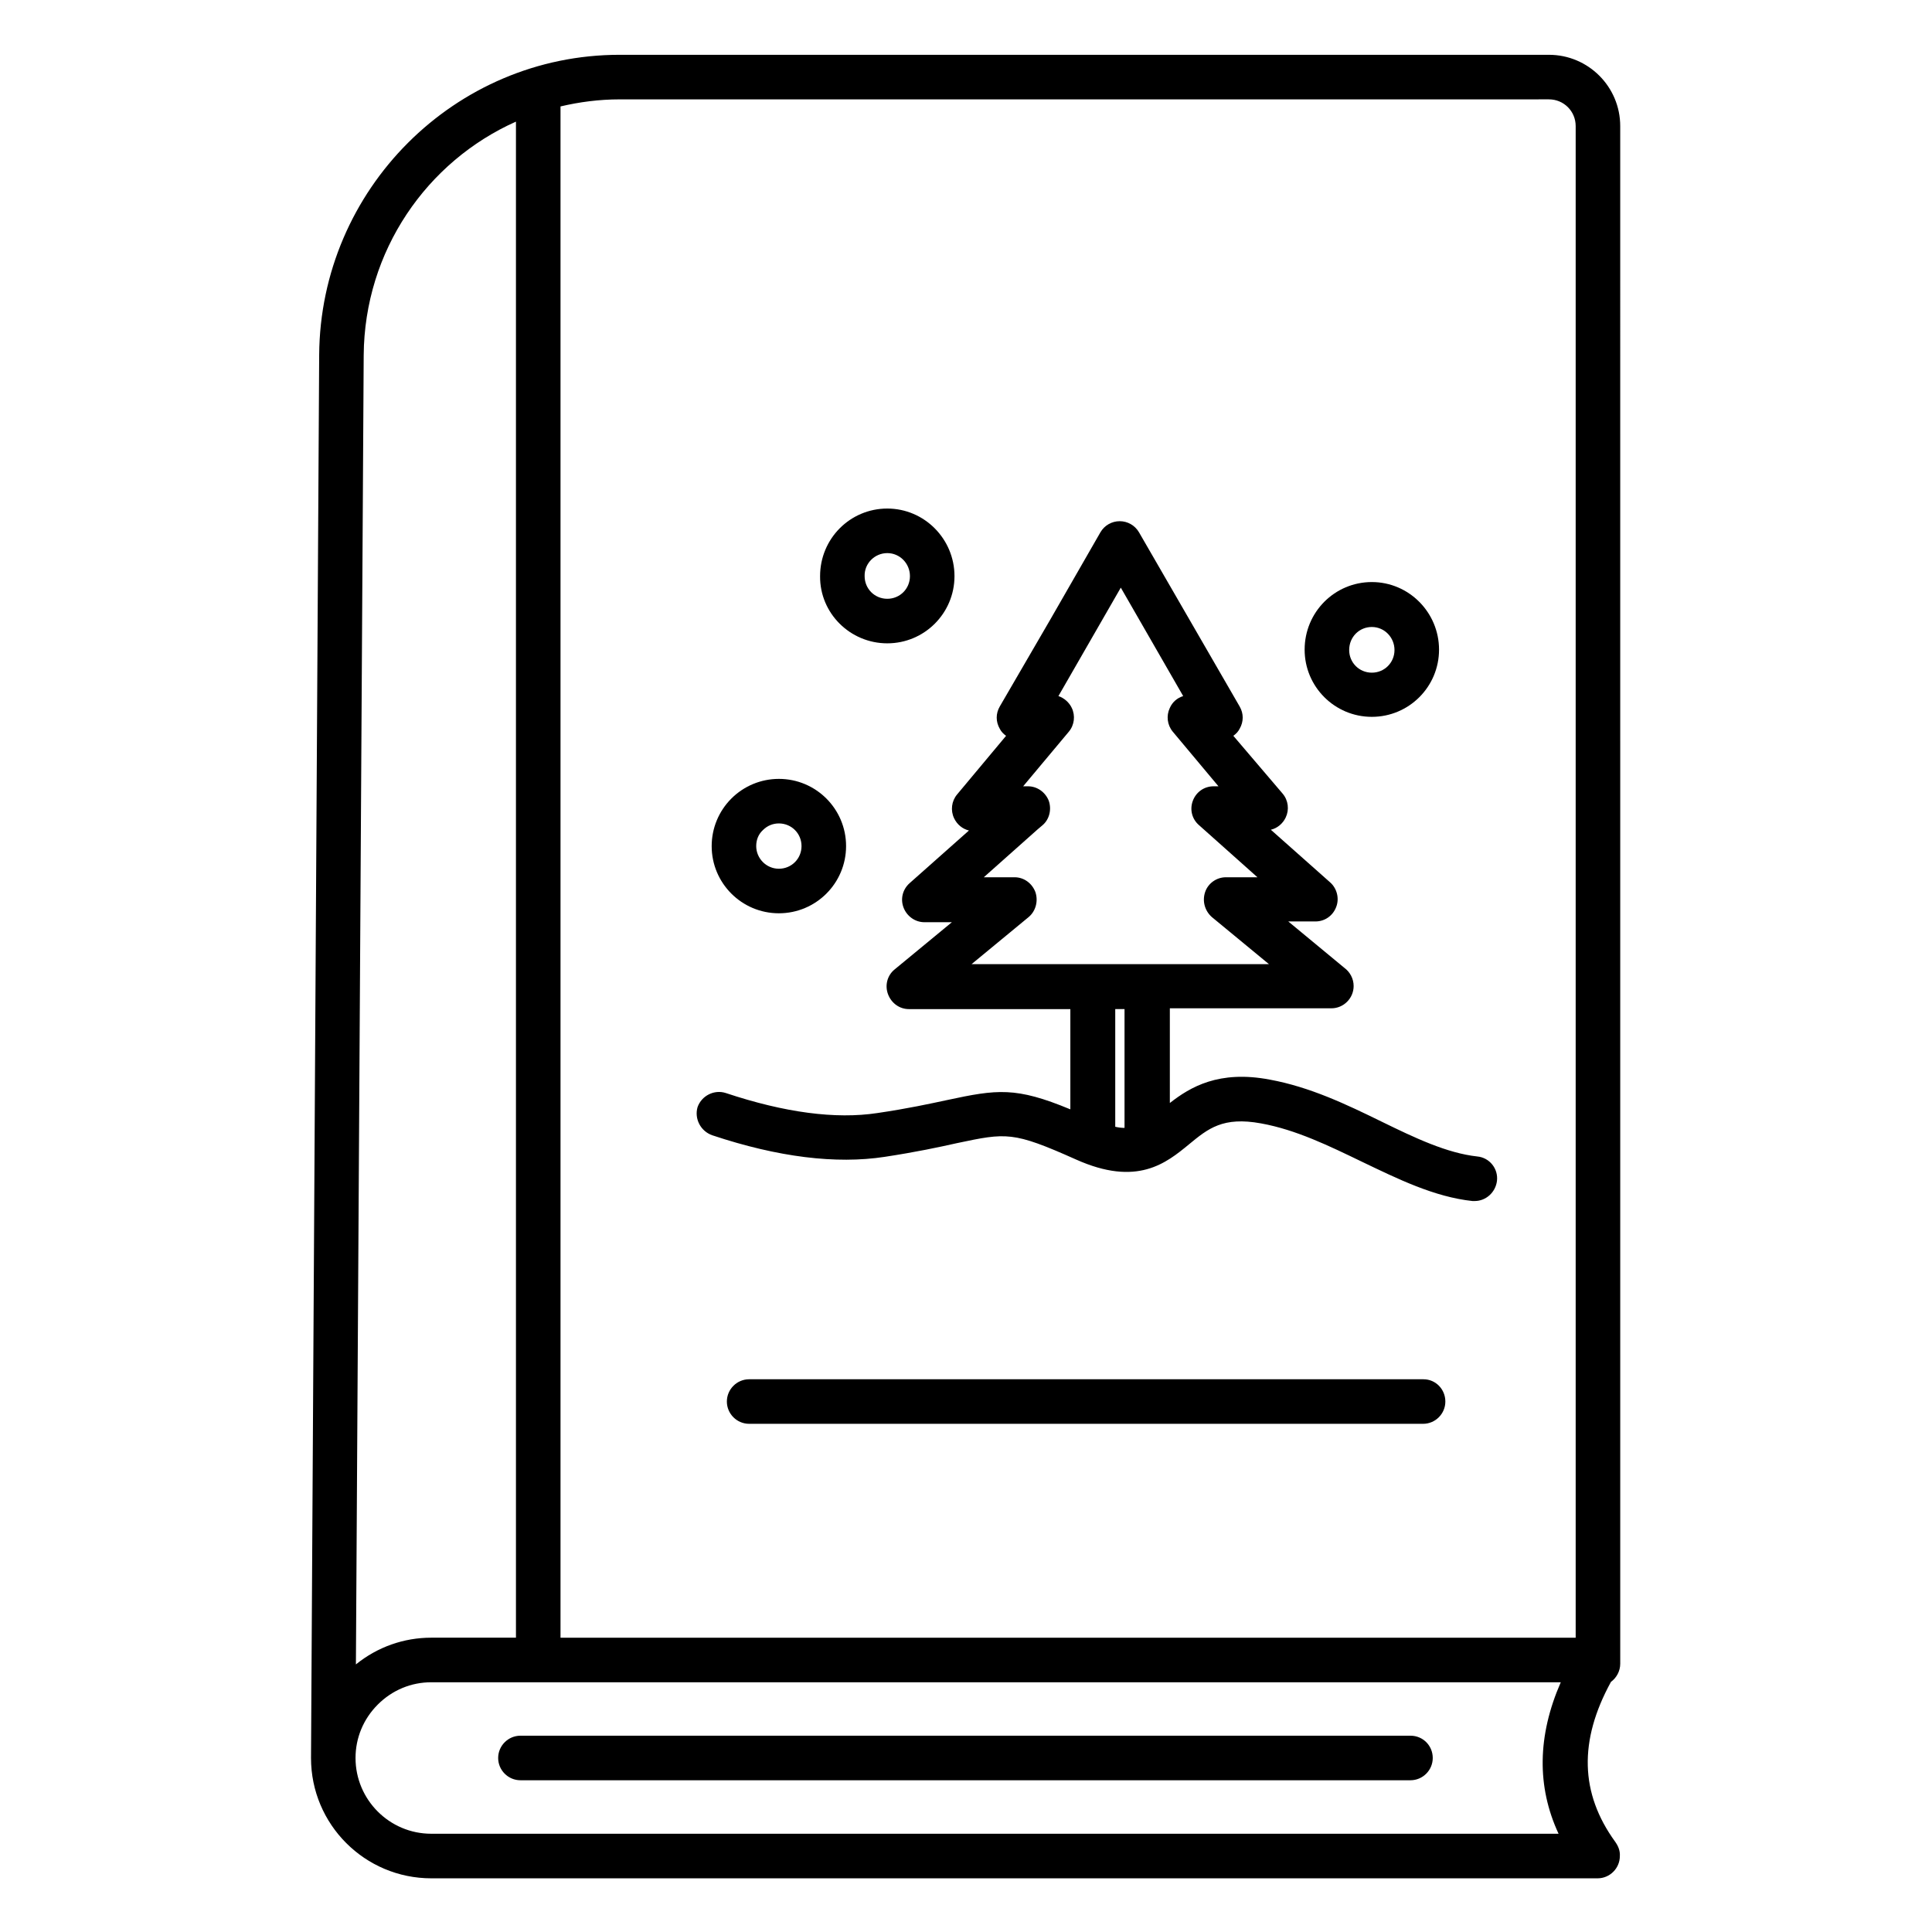
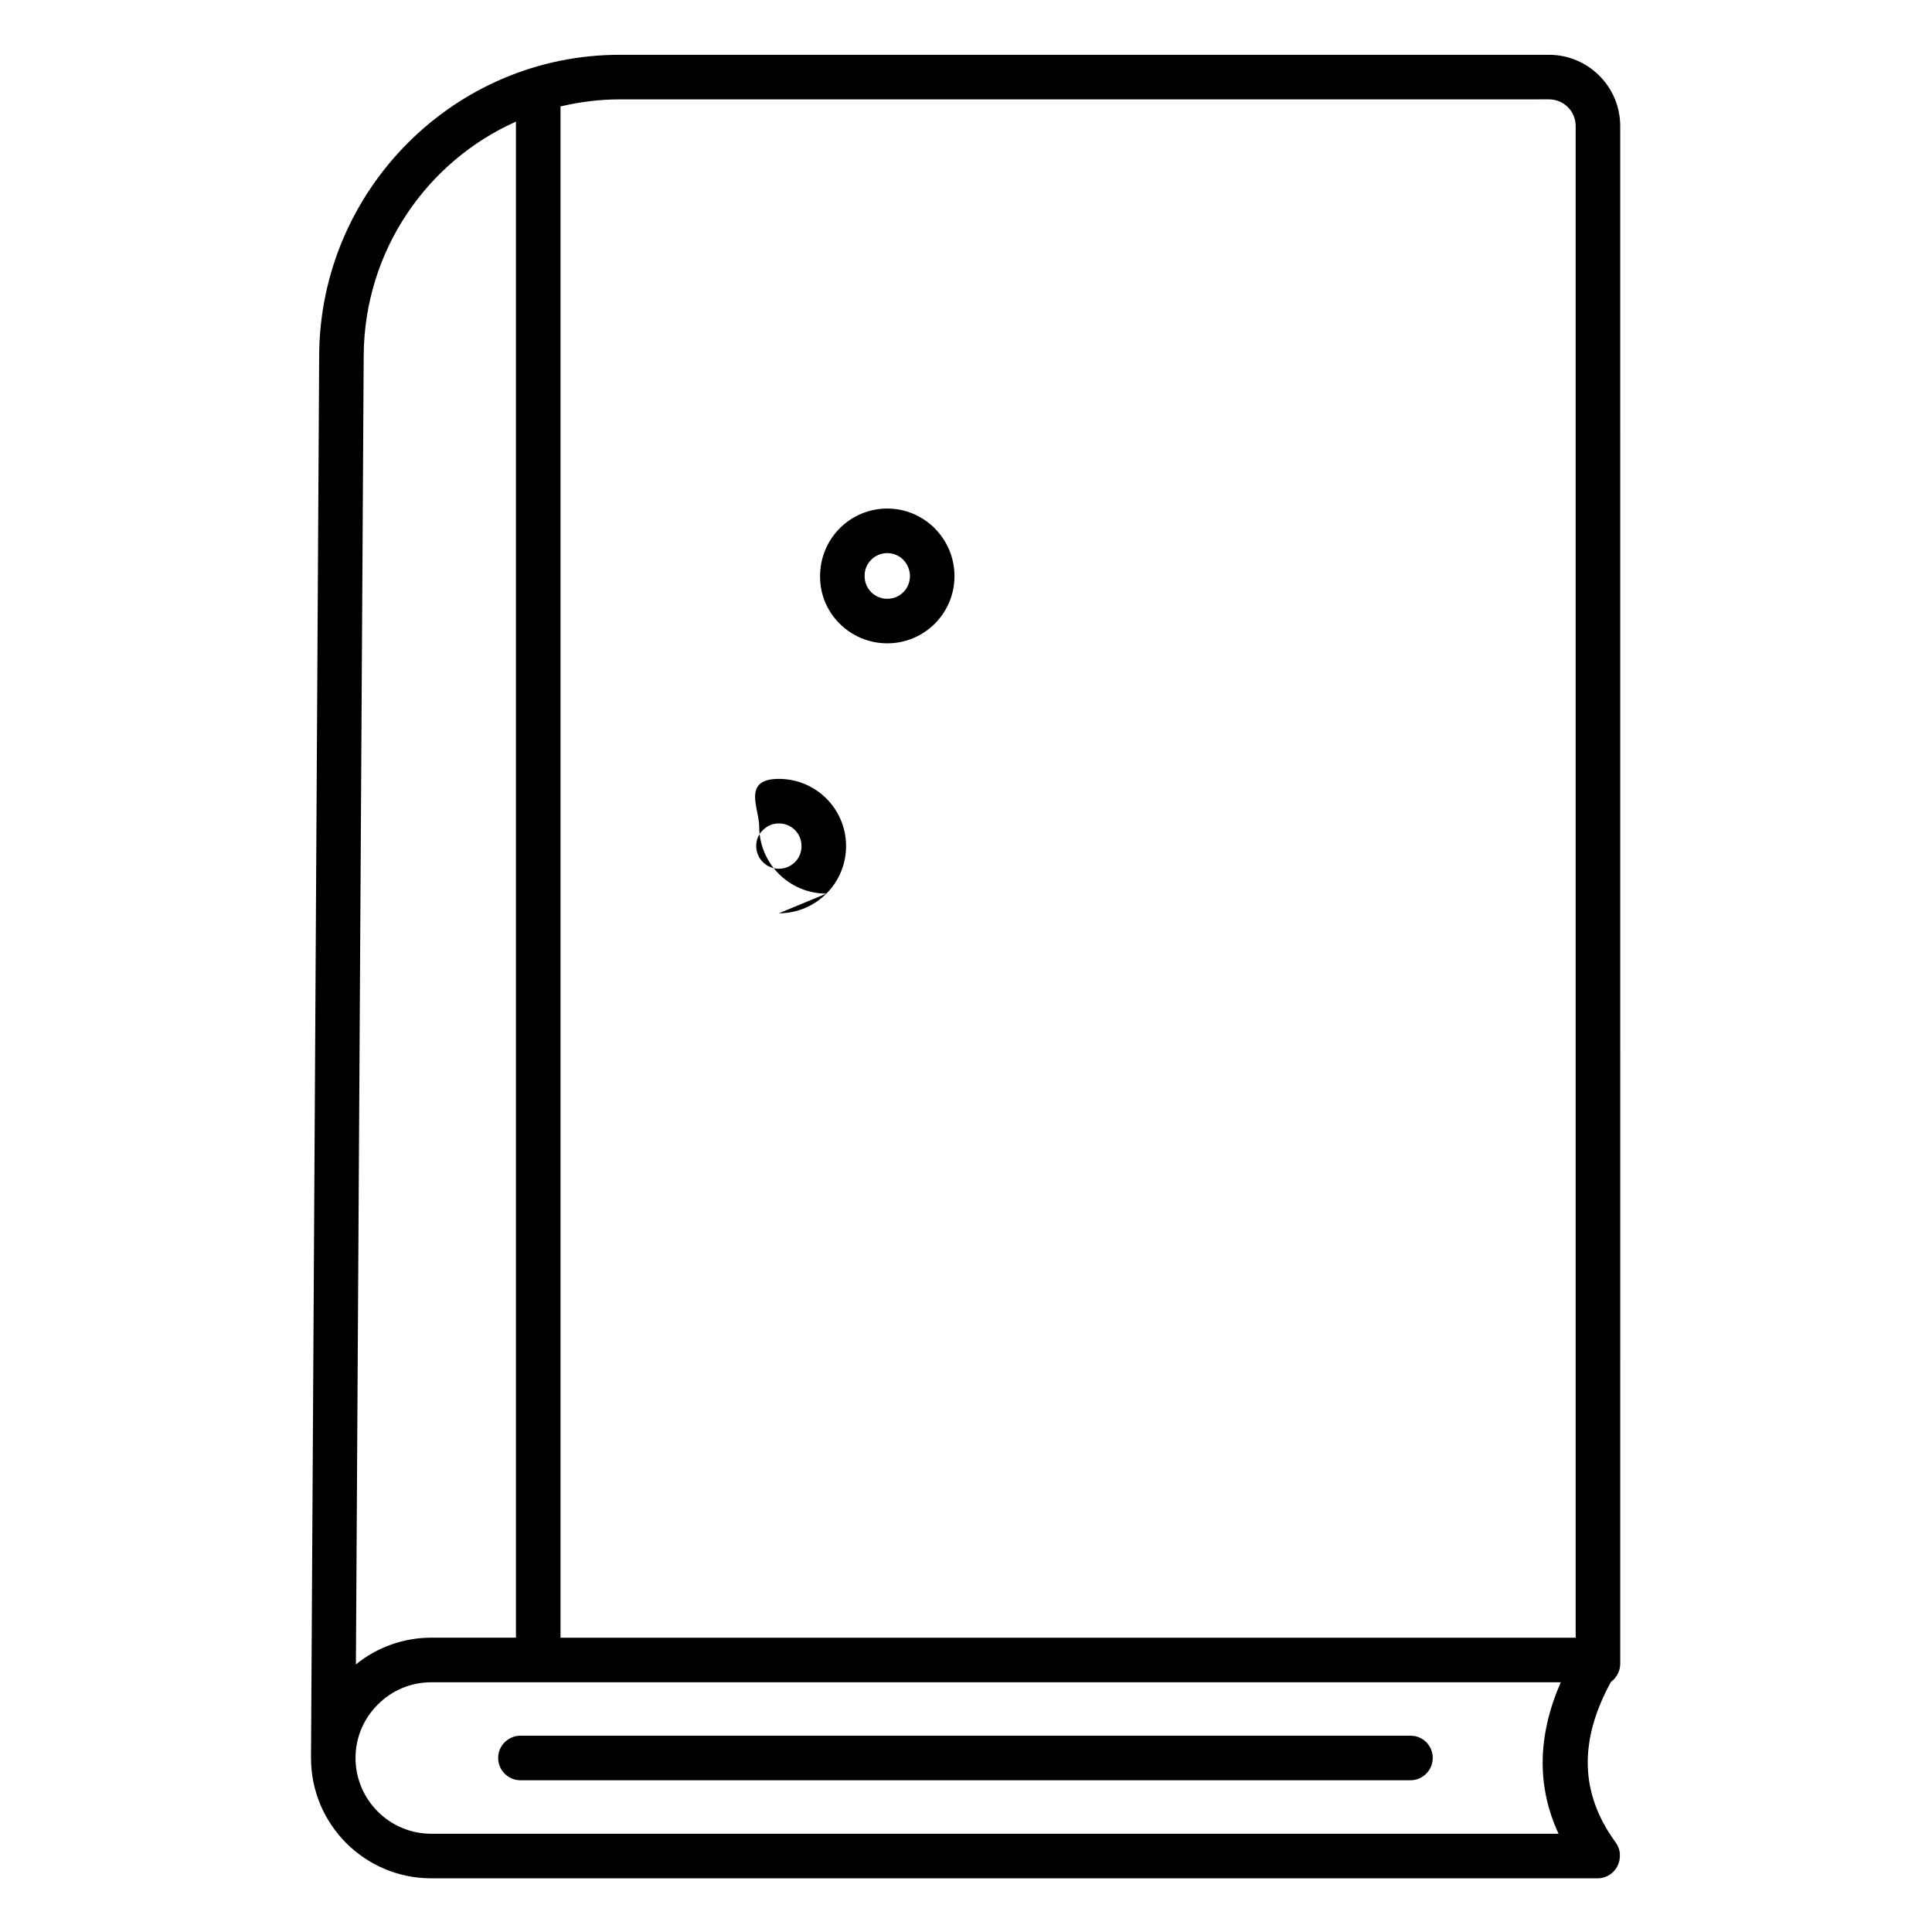
<svg xmlns="http://www.w3.org/2000/svg" fill="#000000" width="800px" height="800px" version="1.1" viewBox="144 144 512 512">
  <g>
    <path d="m572 632.03c-9.25-12.793-9.645-26.668-1.082-42.312 1.477-1.082 2.461-2.856 2.461-4.82l-0.004-407.48c0-10.43-8.461-18.895-18.895-18.895h-246.29c-43.691 0-79.312 35.719-79.605 79.508l-2.164 371.86c0 17.613 14.27 31.883 31.883 31.883h309.07c3.246 0 5.902-2.656 5.902-5.902 0.098-1.48-0.492-2.758-1.277-3.84zm-17.516-461.7c3.938 0 7.086 3.148 7.086 7.086v400.59h-269.03v-405.8c5.019-1.18 10.234-1.871 15.645-1.871zm-273.75 5.902v401.77h-22.438c-7.281 0-14.27 2.461-19.977 7.086l2.066-346.96c0.199-27.648 16.73-51.363 40.348-61.895zm276.31 453.73h-298.75c-11.121 0-20.074-9.055-20.074-20.074 0-5.312 2.066-10.332 5.902-14.168 3.836-3.836 8.855-5.902 14.168-5.902h299.33c-6.191 14.164-6.391 27.648-0.582 40.145z" />
    <path d="m517.79 603.98h-235.87c-3.246 0-5.902 2.656-5.902 5.902 0 3.246 2.656 5.902 5.902 5.902h235.87c3.246 0 5.902-2.656 5.902-5.902 0-3.242-2.559-5.902-5.902-5.902z" />
-     <path d="m521.23 509.52h-178.7c-3.246 0-5.902 2.656-5.902 5.902s2.656 5.902 5.902 5.902h178.6c3.246 0 5.902-2.656 5.902-5.902 0.004-3.246-2.555-5.902-5.805-5.902z" />
-     <path d="m332.79 444.87c17.418 5.805 32.766 7.676 45.656 5.707 8.363-1.277 14.367-2.559 19.188-3.641 13.086-2.754 14.762-3.148 31.488 4.328 16.234 7.281 23.91 0.984 30.012-4.035 5.019-4.133 8.953-7.379 19.09-5.512 9.25 1.672 18.105 6.004 26.668 10.137 9.445 4.527 19.188 9.348 29.324 10.43h0.59c2.953 0 5.512-2.262 5.902-5.312 0.395-3.246-1.969-6.199-5.215-6.496-8.07-0.887-16.531-4.922-25.387-9.25-9.25-4.527-18.895-9.152-29.617-11.121-13.48-2.559-21.059 1.969-26.469 6.199v-25.094h42.805c3.246 0 5.902-2.656 5.902-5.902 0-1.969-0.984-3.738-2.461-4.82l-14.859-12.293h7.184c2.461 0 4.625-1.477 5.512-3.836 0.887-2.262 0.195-4.922-1.574-6.496l-15.742-13.973c1.672-0.395 3.148-1.574 3.938-3.246 0.984-2.066 0.688-4.527-0.789-6.297l-13.09-15.352c0.688-0.492 1.277-1.082 1.672-1.871 1.082-1.871 1.082-4.035 0-5.902l-26.668-46.148c-1.082-1.871-3.051-2.953-5.117-2.953s-4.035 1.082-5.117 2.953l-13.285 23.125-13.383 23.027c-1.082 1.871-1.082 4.035 0 5.902 0.395 0.789 0.984 1.379 1.672 1.871l-12.988 15.547c-1.477 1.77-1.77 4.231-0.789 6.297 0.789 1.672 2.262 2.856 3.938 3.246l-15.742 13.973c-1.871 1.672-2.461 4.231-1.574 6.496 0.887 2.262 3.051 3.836 5.512 3.836h7.281l-15.152 12.496c-1.969 1.574-2.656 4.231-1.77 6.594 0.887 2.363 3.051 3.938 5.512 3.938h42.805v26.566c-14.465-6.004-19.387-5.312-32.668-2.461-4.625 0.984-10.43 2.262-18.5 3.445-11.02 1.672-24.5-0.098-40.148-5.312-3.051-0.984-6.394 0.688-7.477 3.738-0.891 3.047 0.781 6.391 3.934 7.473zm85.605-64.449c-0.887-2.363-3.051-3.938-5.512-3.938h-8.168l14.27-12.695 1.277-1.082c1.871-1.574 2.461-4.231 1.672-6.496-0.887-2.262-3.051-3.836-5.512-3.836h-1.277l12.102-14.465c1.477-1.77 1.77-4.231 0.789-6.297-0.688-1.477-2.066-2.656-3.543-3.148l16.531-28.734 16.531 28.734c-1.574 0.492-2.856 1.574-3.543 3.148-0.984 2.066-0.688 4.527 0.789 6.297l12.102 14.465h-1.277c-2.461 0-4.625 1.477-5.512 3.836-0.887 2.363-0.195 4.922 1.672 6.496l15.449 13.777h-8.359c-2.461 0-4.723 1.574-5.512 3.938-0.789 2.363-0.098 4.922 1.77 6.594l15.152 12.496h-78.816l15.152-12.496c1.871-1.578 2.562-4.234 1.773-6.594zm23.617 30.898v31.586c-0.789 0-1.574-0.098-2.461-0.297v-31.191h2.461z" />
    <path d="m379.14 314.49c9.84 0 17.809-7.969 17.809-17.809 0-9.84-7.969-17.91-17.809-17.91-9.84 0-17.809 7.969-17.809 17.91-0.098 9.84 7.969 17.809 17.809 17.809zm0-23.91c3.344 0 6.004 2.754 6.004 6.102 0 3.344-2.656 6.004-6.004 6.004-3.344 0-6.004-2.656-6.004-6.004-0.098-3.348 2.66-6.102 6.004-6.102z" />
-     <path d="m507.55 333.97c9.84 0 17.809-7.969 17.809-17.809 0-9.84-7.969-17.91-17.809-17.91-9.84 0-17.809 7.969-17.809 17.91-0.004 9.836 7.969 17.809 17.809 17.809zm0-23.812c3.344 0 6.004 2.754 6.004 6.102 0 3.344-2.656 6.004-6.004 6.004-3.344 0-6.004-2.656-6.004-6.004 0-3.445 2.656-6.102 6.004-6.102z" />
-     <path d="m350.41 386.03c9.84 0 17.809-7.969 17.809-17.809s-7.969-17.809-17.809-17.809c-4.723 0-9.25 1.871-12.594 5.215s-5.215 7.871-5.215 12.594c-0.004 9.836 7.969 17.809 17.809 17.809zm-4.234-22.043c1.18-1.18 2.656-1.77 4.231-1.77 3.344 0 6.004 2.656 6.004 6.004 0 3.344-2.656 6.004-6.004 6.004-3.344 0-6.004-2.754-6.004-6.004 0.004-1.676 0.594-3.152 1.773-4.234z" />
+     <path d="m350.41 386.03c9.84 0 17.809-7.969 17.809-17.809s-7.969-17.809-17.809-17.809s-5.215 7.871-5.215 12.594c-0.004 9.836 7.969 17.809 17.809 17.809zm-4.234-22.043c1.18-1.18 2.656-1.77 4.231-1.77 3.344 0 6.004 2.656 6.004 6.004 0 3.344-2.656 6.004-6.004 6.004-3.344 0-6.004-2.754-6.004-6.004 0.004-1.676 0.594-3.152 1.773-4.234z" />
  </g>
</svg>